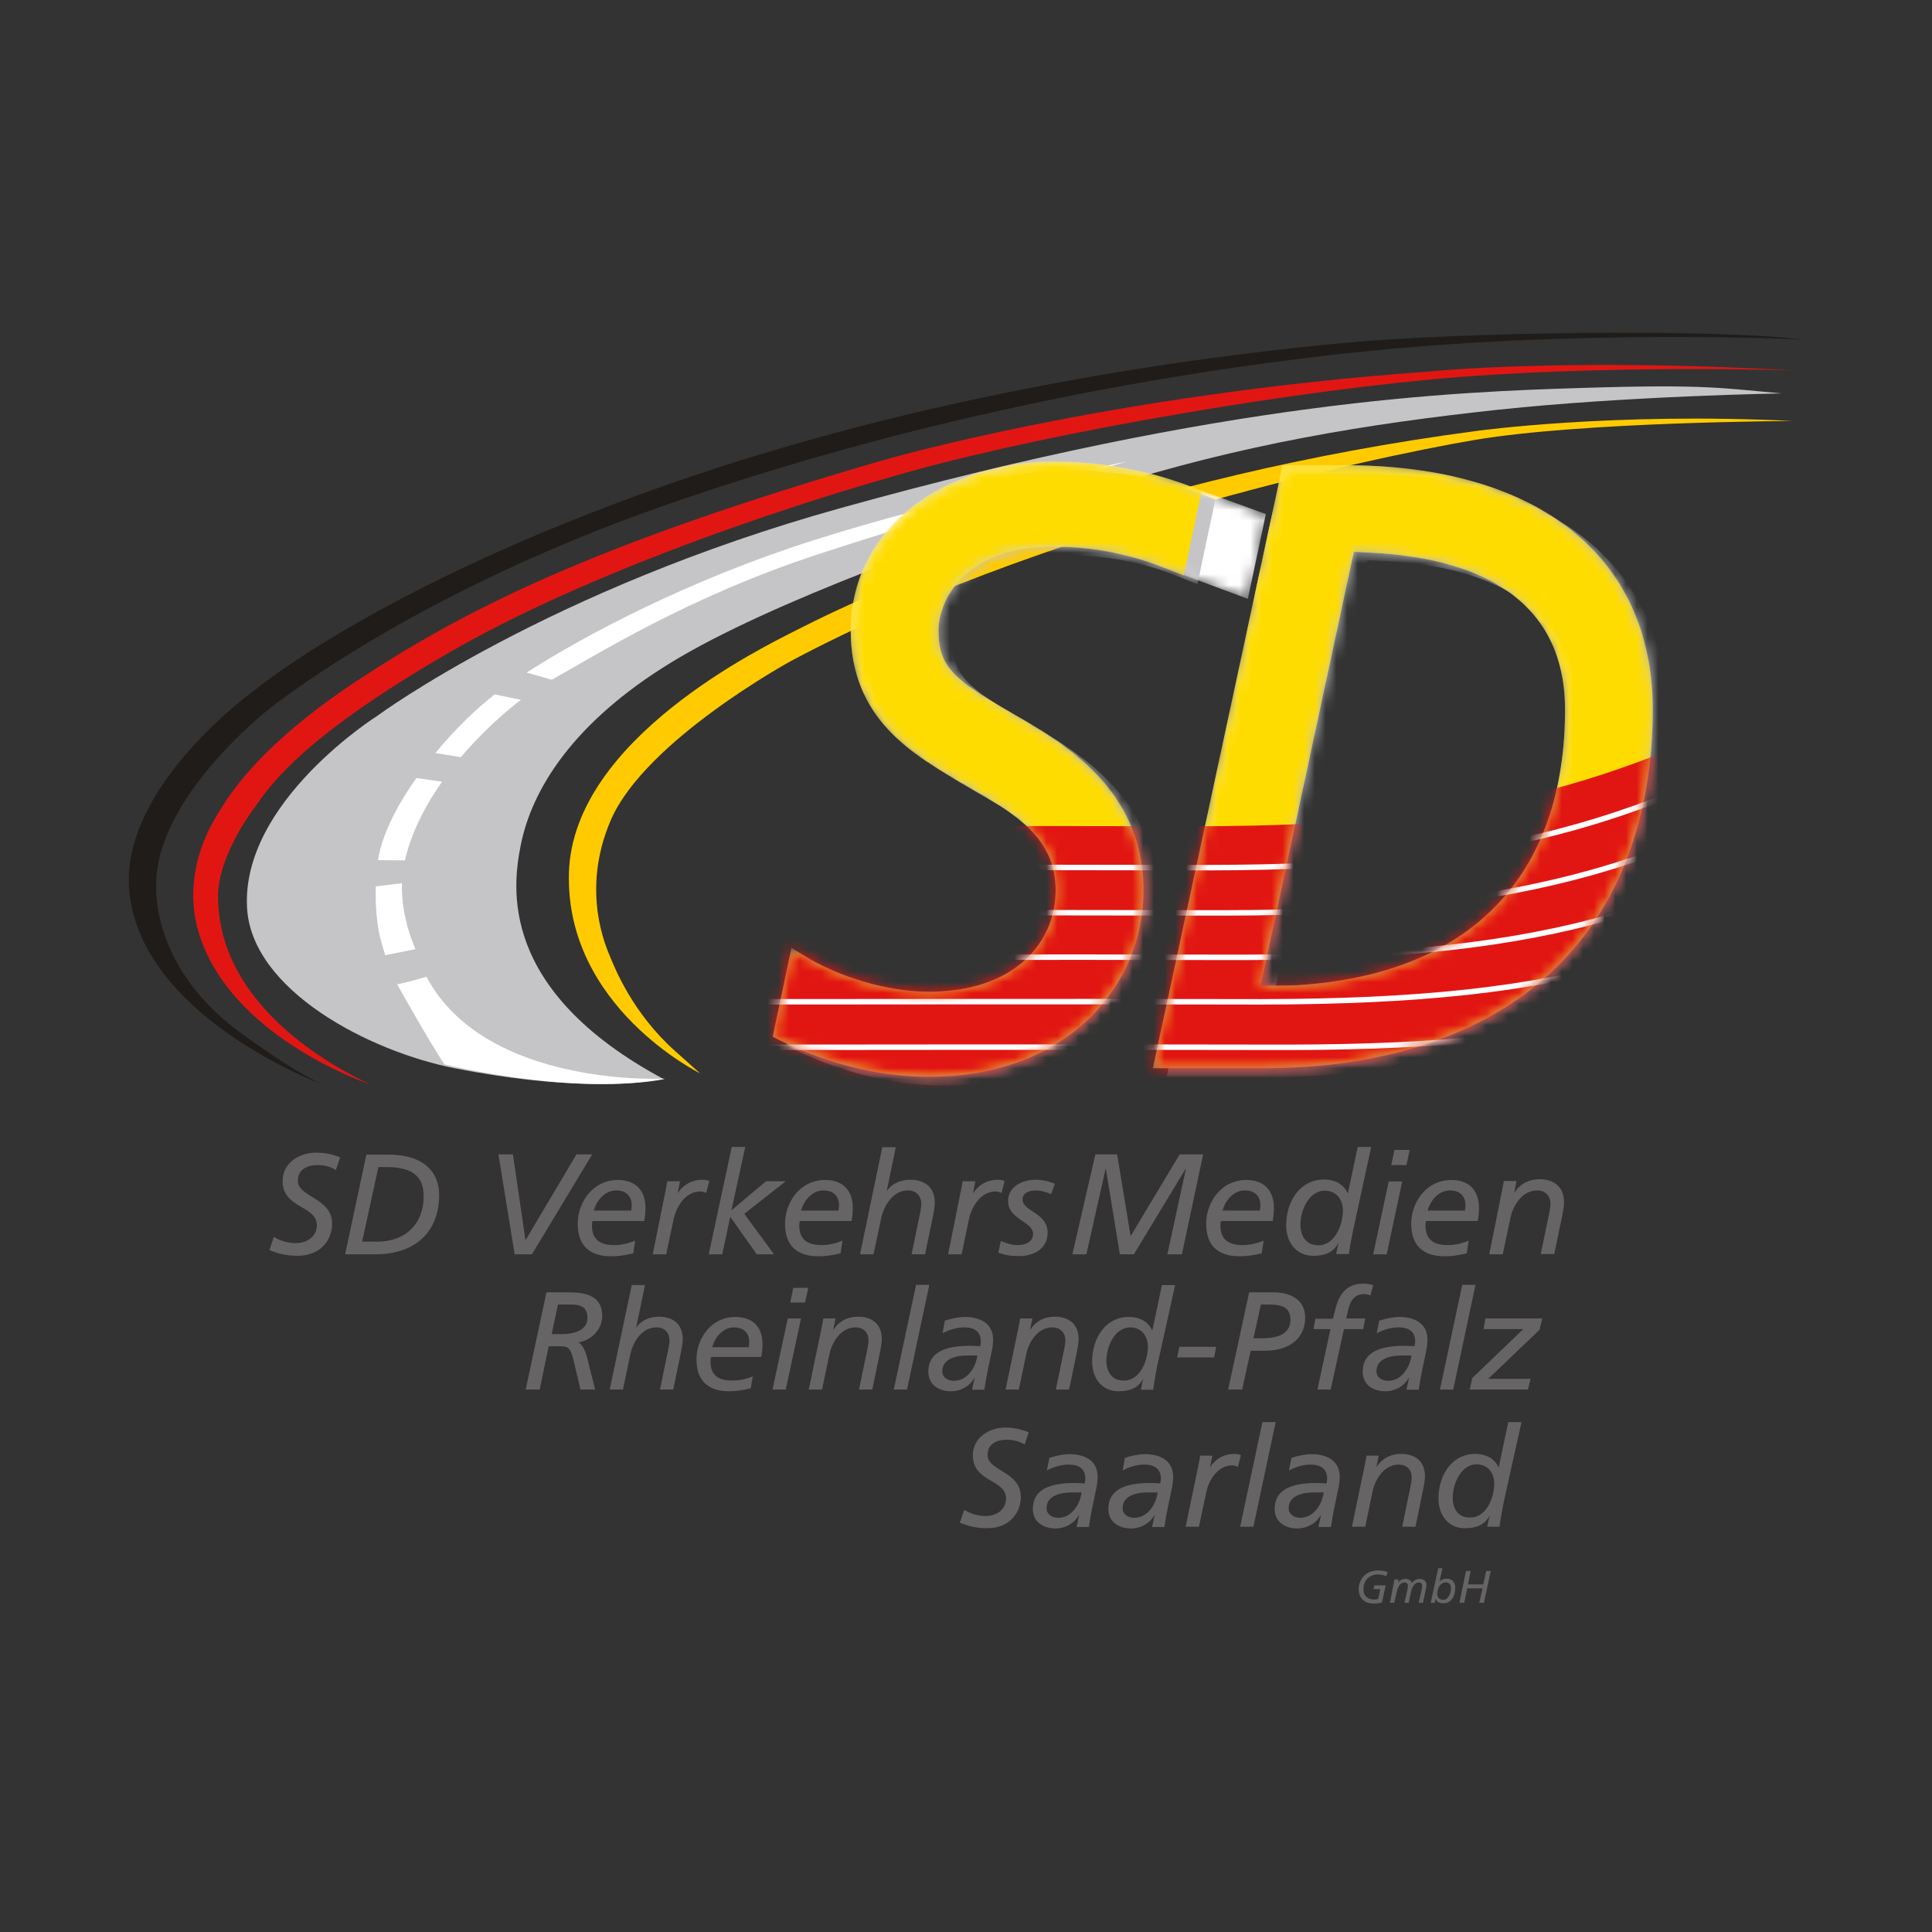
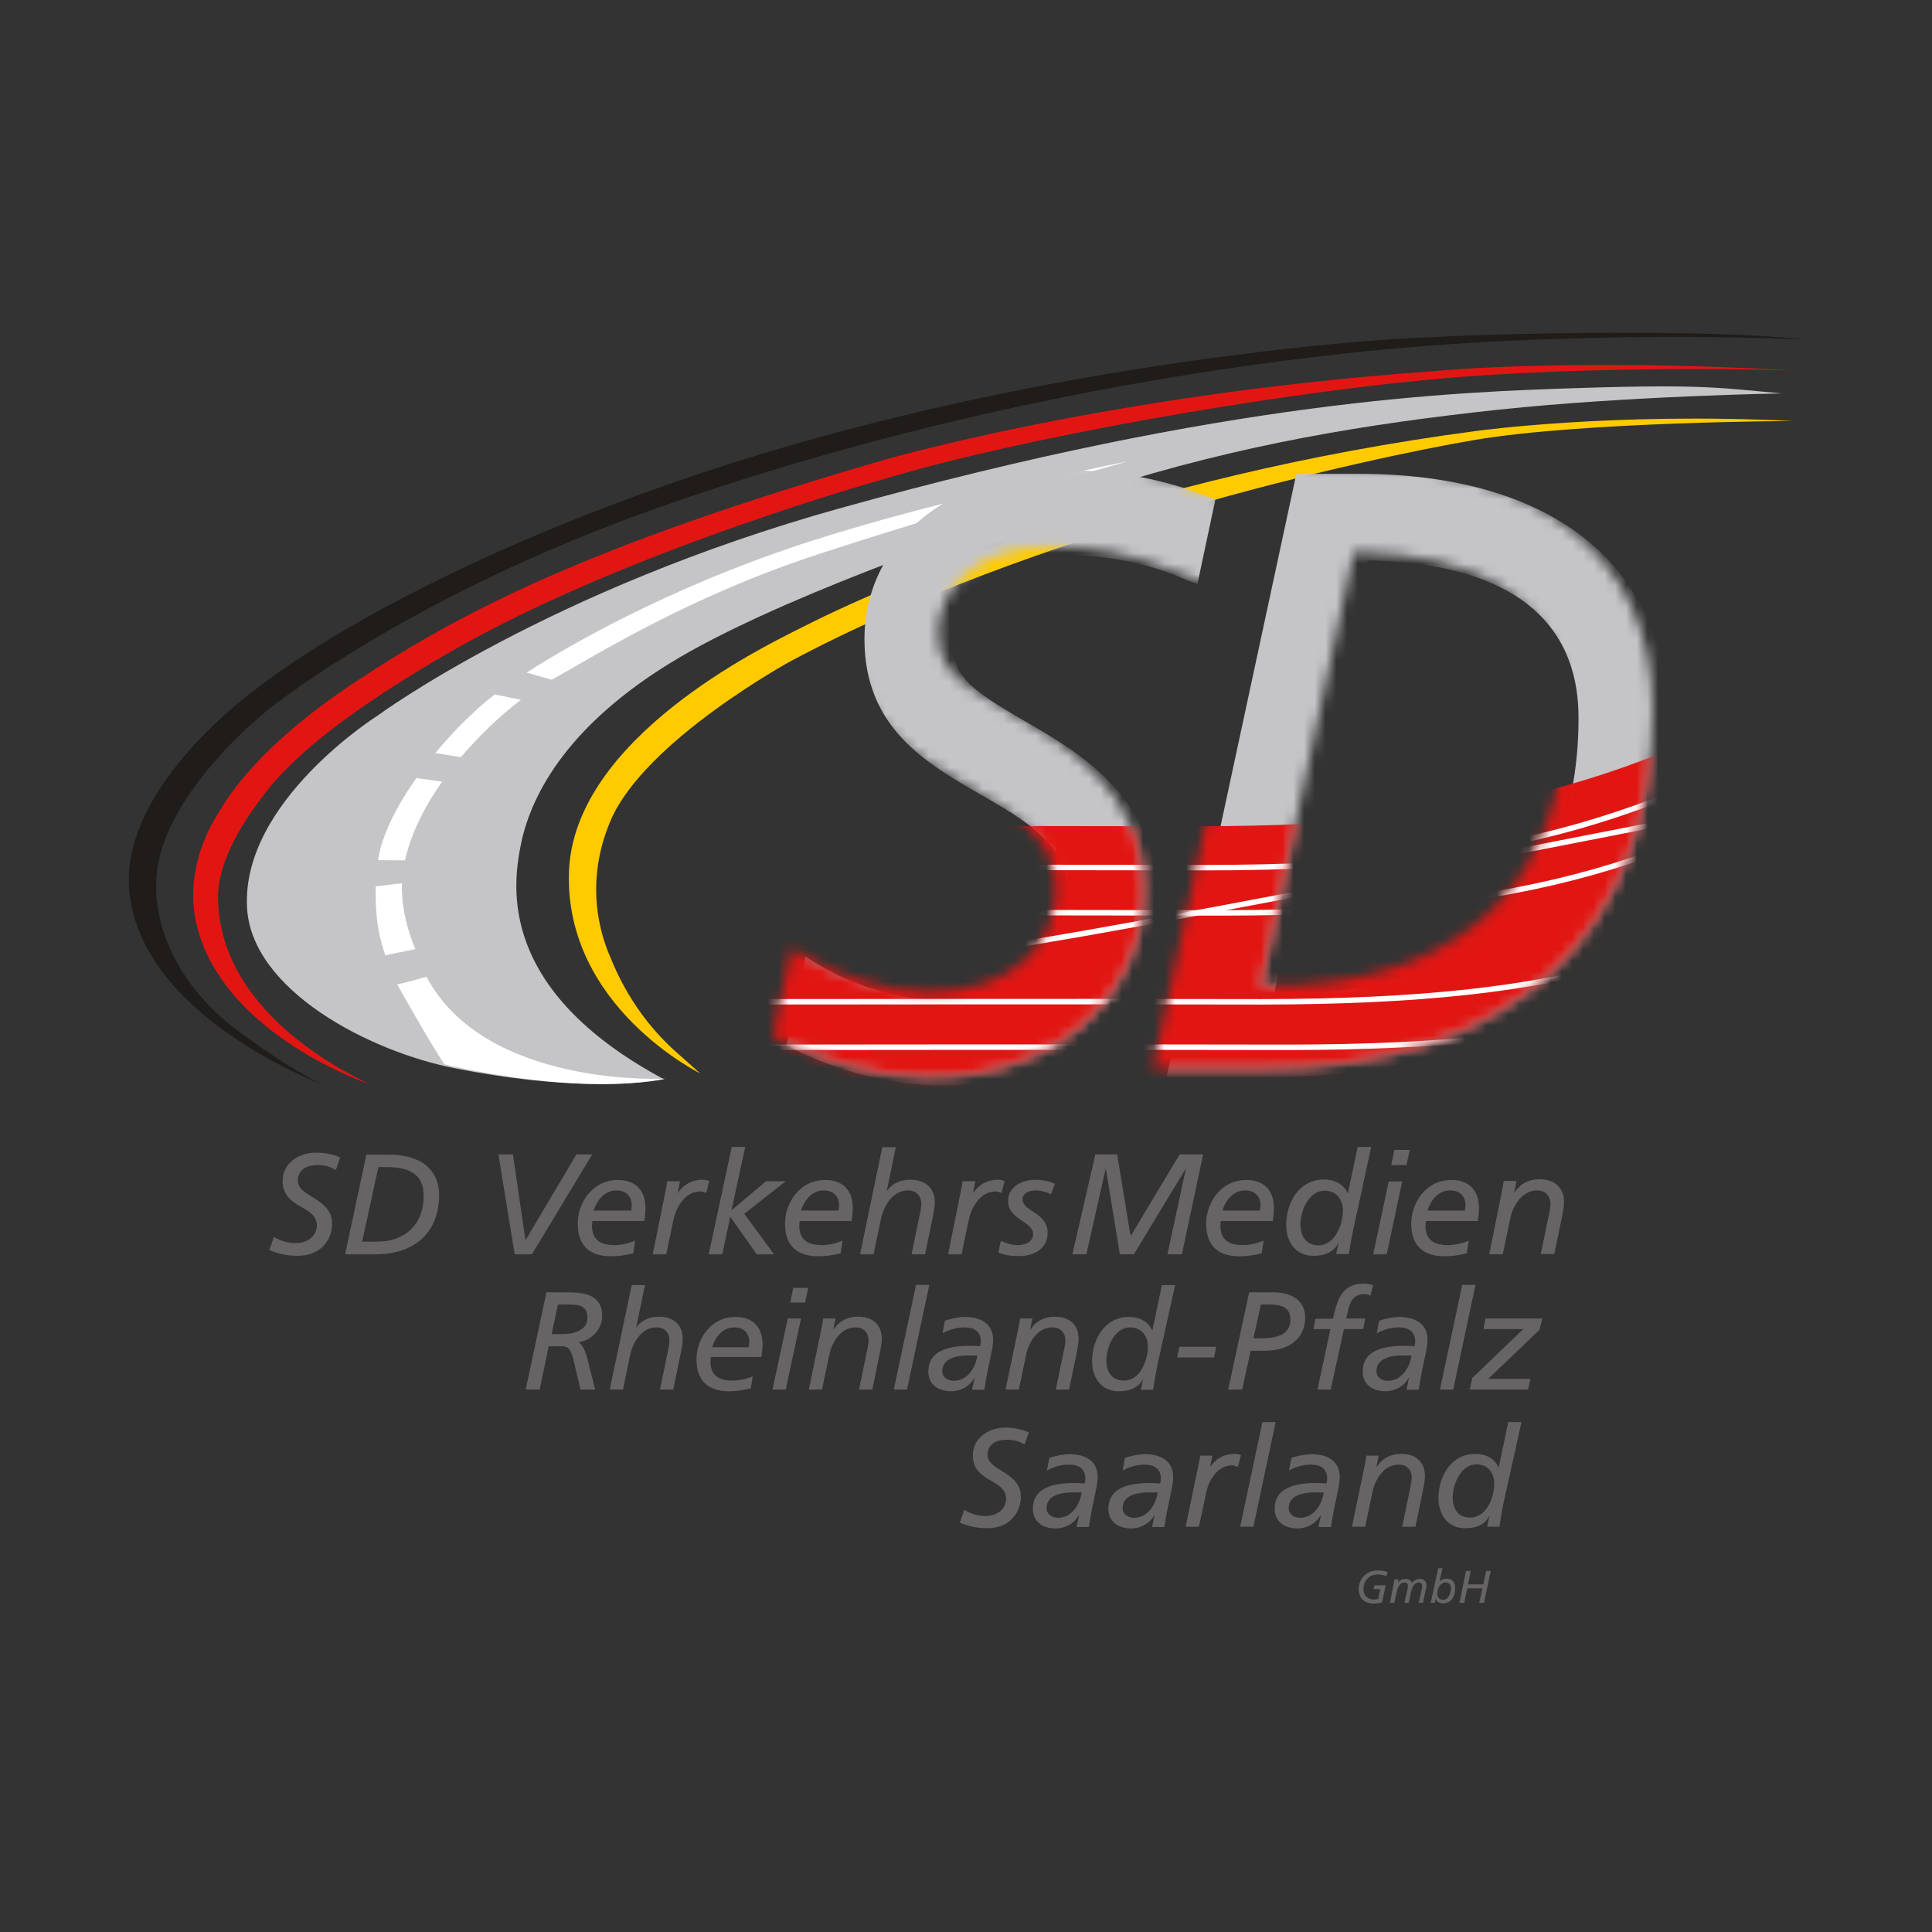
<svg xmlns="http://www.w3.org/2000/svg" xmlns:xlink="http://www.w3.org/1999/xlink" width="180px" height="180px" viewBox="0 0 180 180" version="1.1">
  <rect x="0" y="0" width="180" height="180" fill="#333333" stroke="none" />
  <title>SD Verkehrswerbung in Rheinland-Pfalz &amp; Saarland</title>
  <defs>
    <path d="M15.501,57.325 C10.751,57.325 5.488,55.97 1.041,53.604 L0.994,53.581 L2.741,45.313 L3.858,46.002 C7.188,48.069 11.775,49.401 15.501,49.401 C23.698,49.401 27.353,44.67 27.353,39.962 C27.353,34.978 23.511,32.773 19.04,30.201 C13.988,27.284 8.259,24 8.259,15.732 C8.259,11.116 10.355,6.982 14.151,4.088 C17.573,1.493 22.277,0 27.051,0 C31.801,0 36.365,0.873 40.626,2.595 L46.937,4.892 L45.26,12.792 L37.459,9.899 C34.199,8.59 30.683,7.924 27.027,7.924 C19.25,7.924 16.432,12.609 16.432,15.732 C16.432,19.131 17.806,20.28 23.209,23.403 C28.122,26.228 35.527,30.5 35.527,39.962 C35.573,48.598 28.681,57.325 15.501,57.325 Z M36.412,56.521 L48.497,0.345 L54.341,0.345 C72.271,0.345 82.983,8.842 82.983,23.082 C82.983,33.394 79.676,41.891 73.436,47.656 C67.172,53.444 57.927,56.521 46.727,56.521 L36.412,56.521 Z M46.448,48.85 L48.147,48.827 C48.59,48.827 49.009,48.804 49.451,48.804 L49.987,48.781 C65.984,47.748 74.809,38.63 74.809,23.105 C74.809,11.598 64.75,8.796 56.297,8.475 L55.133,8.406 L46.448,48.85 Z" id="path-1" />
  </defs>
  <g id="SD-Verkehrswerbung-in-Rheinland-Pfalz-&amp;-Saarland" stroke="none" stroke-width="1" fill="none" fill-rule="evenodd">
    <g id="SD-RP" transform="translate(12, 31)">
      <g id="Group" transform="translate(13, 75)" fill="#676466" fill-rule="nonzero">
        <path d="M10.254,2.733 L11.023,2.733 C13.749,2.733 14.471,3.867 14.471,5.465 C14.471,7.989 12.817,9.68 10.16,9.68 L8.739,9.68 L10.254,2.733 Z M7.155,10.861 L9.951,10.861 C13.865,10.861 15.915,8.615 15.915,5.326 C15.915,3.242 14.517,1.575 11.209,1.575 L9.135,1.575 L7.155,10.861 Z M6.689,1.829 C5.99,1.528 5.221,1.389 4.429,1.389 C2.891,1.389 1.33,2.339 1.33,4.029 C1.33,6.623 4.522,6.276 4.522,8.175 C4.522,8.939 3.916,9.819 2.495,9.819 C1.843,9.819 1.074,9.587 0.515,9.24 L0.095,10.467 C0.841,10.768 1.633,11 2.705,11 C4.965,11 5.943,9.425 5.943,8.013 C5.943,5.581 2.751,5.558 2.751,4.006 C2.751,2.895 3.707,2.547 4.592,2.547 C5.314,2.547 5.85,2.733 6.293,3.011 L6.689,1.829 Z" id="Shape" />
        <polygon id="Path" points="30.175 1.552 28.707 1.552 23.977 9.518 23.954 9.518 22.789 1.552 21.437 1.552 22.952 10.861 24.559 10.861" />
        <path d="M34.182,9.587 C33.576,9.842 32.877,10.004 32.248,10.004 C31.037,10.004 30.151,9.587 30.151,8.175 C30.151,8.036 30.175,7.897 30.198,7.758 L35.021,7.758 C35.091,7.364 35.137,6.971 35.137,6.531 C35.137,4.909 34.205,3.937 32.574,3.937 C30.151,3.937 28.823,6.114 28.823,7.989 C28.823,10.398 30.314,11.046 31.969,11.046 C32.644,11.046 33.343,10.931 33.996,10.768 L34.182,9.587 Z M30.314,6.808 C30.594,5.813 31.363,4.909 32.411,4.909 C33.367,4.909 33.856,5.488 33.856,6.276 C33.856,6.438 33.833,6.6 33.809,6.785 L30.314,6.785 L30.314,6.808 Z" id="Shape" />
        <path d="M35.813,10.861 L37.071,10.861 L37.77,7.526 C37.956,6.693 38.702,5.002 40.263,5.002 C40.356,5.002 40.566,5.048 40.799,5.141 L41.079,4.029 C40.846,3.937 40.613,3.914 40.496,3.914 C39.308,3.914 38.562,4.516 38.166,5.141 L38.143,5.141 L38.353,4.053 L37.164,4.053 C37.118,4.446 37.025,4.817 36.978,5.095 L35.813,10.861 Z" id="Path" />
        <polygon id="Path" points="41.032 10.861 42.29 10.861 43.036 7.364 45.505 10.861 47.113 10.861 44.34 7.086 48.208 4.053 46.368 4.053 43.176 6.739 43.152 6.739 44.434 0.857 43.176 0.857" />
        <path d="M53.497,9.587 C52.891,9.842 52.192,10.004 51.563,10.004 C50.352,10.004 49.466,9.587 49.466,8.175 C49.466,8.036 49.49,7.897 49.513,7.758 L54.336,7.758 C54.406,7.364 54.452,6.971 54.452,6.531 C54.452,4.909 53.52,3.937 51.889,3.937 C49.466,3.937 48.138,6.114 48.138,7.989 C48.138,10.398 49.629,11.046 51.284,11.046 C51.959,11.046 52.658,10.931 53.311,10.768 L53.497,9.587 Z M49.629,6.808 C49.909,5.813 50.678,4.909 51.726,4.909 C52.682,4.909 53.171,5.488 53.171,6.276 C53.171,6.438 53.148,6.6 53.124,6.785 L49.629,6.785 L49.629,6.808 Z" id="Shape" />
        <path d="M63.329,10.861 L64.588,10.861 L65.287,7.526 C65.473,6.693 66.219,5.002 67.78,5.002 C67.873,5.002 68.082,5.048 68.315,5.141 L68.595,4.029 C68.362,3.937 68.129,3.914 68.013,3.914 C66.824,3.914 66.079,4.516 65.683,5.141 L65.659,5.141 L65.869,4.053 L64.681,4.053 C64.634,4.446 64.541,4.817 64.494,5.095 L63.329,10.861 Z M55.128,10.861 L56.386,10.861 L57.108,7.434 C57.295,6.6 58.04,4.909 59.602,4.909 C60.37,4.909 60.836,5.442 60.836,6.16 C60.836,6.299 60.813,6.577 60.766,6.808 L59.928,10.861 L61.186,10.861 L61.931,7.272 C62.001,6.878 62.095,6.438 62.095,6.044 C62.095,4.608 61.139,3.914 59.811,3.914 C58.949,3.914 58.134,4.238 57.644,4.933 L57.621,4.933 L58.46,0.88 L57.202,0.88 L55.128,10.861 Z" id="Shape" />
        <path d="M73.278,4.284 C72.719,4.053 72.09,3.914 71.484,3.914 C70.366,3.914 68.921,4.469 68.921,5.905 C68.921,7.619 71.251,7.804 71.251,8.962 C71.251,9.726 70.506,10.004 69.807,10.004 C69.247,10.004 68.735,9.819 68.246,9.611 L68.013,10.699 C68.525,10.884 68.921,11.023 70.016,11.023 C71.088,11.023 72.603,10.491 72.603,8.846 C72.603,6.947 70.273,6.901 70.273,5.743 C70.273,5.072 70.995,4.909 71.554,4.909 C72.02,4.909 72.579,5.095 72.929,5.257 L73.278,4.284 Z" id="Path" />
        <polygon id="Path" points="74.909 10.861 76.214 10.861 78.008 2.895 78.031 2.895 79.336 10.861 80.641 10.861 85.464 2.895 85.487 2.895 83.763 10.861 85.114 10.861 87.095 1.552 84.905 1.552 80.338 9.171 79.08 1.552 77.053 1.552" />
        <path d="M96.158,8.082 C96.158,6.808 96.927,4.933 98.418,4.933 C99.513,4.933 100.119,5.766 100.119,6.785 C100.119,8.059 99.397,10.027 97.812,10.027 C96.671,10.004 96.158,9.147 96.158,8.082 M102.752,0.857 L101.494,0.857 L100.585,5.164 L100.562,5.164 C100.166,4.284 99.28,3.891 98.372,3.891 C96.042,3.891 94.83,6.021 94.83,8.152 C94.83,9.703 95.715,11 97.37,11 C98.395,11 99.234,10.699 99.7,9.796 L99.723,9.796 C99.606,10.143 99.56,10.514 99.49,10.838 L100.678,10.838 C100.771,10.097 100.911,9.356 101.074,8.592 L102.752,0.857 Z M92.733,9.587 C92.127,9.842 91.428,10.004 90.799,10.004 C89.588,10.004 88.702,9.587 88.702,8.175 C88.702,8.036 88.726,7.897 88.749,7.758 L93.572,7.758 C93.642,7.364 93.688,6.971 93.688,6.531 C93.688,4.909 92.756,3.937 91.125,3.937 C88.702,3.937 87.374,6.114 87.374,7.989 C87.374,10.398 88.865,11.046 90.52,11.046 C91.195,11.046 91.894,10.931 92.547,10.768 L92.733,9.587 Z M88.889,6.808 C89.168,5.813 89.937,4.909 90.986,4.909 C91.941,4.909 92.43,5.488 92.43,6.276 C92.43,6.438 92.407,6.6 92.384,6.785 L88.889,6.785 L88.889,6.808 Z" id="Shape" />
        <path d="M106.34,1.135 L104.919,1.135 L104.616,2.547 L106.037,2.547 L106.34,1.135 Z M102.938,10.861 L104.196,10.861 L105.641,4.076 L104.383,4.076 L102.938,10.861 Z" id="Shape" />
        <path d="M113.749,10.861 L115.007,10.861 L115.729,7.434 C115.893,6.6 116.661,4.909 118.222,4.909 C118.991,4.909 119.457,5.442 119.457,6.137 C119.457,6.276 119.434,6.554 119.387,6.785 L118.549,10.838 L119.807,10.838 L120.552,7.248 C120.622,6.855 120.716,6.415 120.716,5.998 C120.716,4.562 119.76,3.867 118.432,3.867 C117.244,3.867 116.498,4.469 116.102,5.118 L116.079,5.118 L116.289,4.029 L115.1,4.029 C115.054,4.423 114.961,4.794 114.914,5.072 L113.749,10.861 Z M111.838,9.587 C111.233,9.842 110.534,10.004 109.905,10.004 C108.693,10.004 107.808,9.587 107.808,8.175 C107.808,8.036 107.831,7.897 107.854,7.758 L112.677,7.758 C112.747,7.364 112.794,6.971 112.794,6.531 C112.794,4.909 111.862,3.937 110.231,3.937 C107.808,3.937 106.48,6.114 106.48,7.989 C106.48,10.398 107.971,11.046 109.625,11.046 C110.301,11.046 111,10.931 111.652,10.768 L111.838,9.587 Z M107.994,6.808 C108.274,5.813 109.043,4.909 110.091,4.909 C111.046,4.909 111.536,5.488 111.536,6.276 C111.536,6.438 111.512,6.6 111.489,6.785 L107.994,6.785 L107.994,6.808 Z" id="Shape" />
        <path d="M111.932,23.459 L117.36,23.459 L117.593,22.463 L113.656,22.463 L118.432,17.901 L118.688,16.836 L113.4,16.836 L113.213,17.832 L116.918,17.832 L112.165,22.394 L111.932,23.459 Z M109.159,23.459 L110.394,23.459 L112.468,13.709 L111.233,13.709 L109.159,23.459 Z M106.503,20.286 C106.363,21.398 105.571,22.648 104.336,22.648 C103.754,22.648 103.241,22.347 103.241,21.745 C103.241,20.541 104.639,20.286 105.571,20.286 L106.503,20.286 Z M103.264,18.225 C103.824,17.901 104.592,17.669 105.315,17.669 C106.223,17.669 106.852,18.04 106.852,18.989 C106.852,19.152 106.806,19.291 106.783,19.429 C106.48,19.406 106.153,19.383 105.897,19.383 C103.66,19.383 101.96,19.916 101.96,21.792 C101.96,23.042 102.961,23.621 104.08,23.621 C104.965,23.621 105.827,23.158 106.247,22.371 L106.27,22.371 L106.037,23.482 L107.179,23.482 C107.342,22.324 107.621,21.074 107.878,19.846 C107.948,19.545 107.994,19.105 107.994,18.804 C107.994,17.229 106.689,16.697 105.361,16.697 C104.872,16.697 104.103,16.836 103.497,17.044 L103.264,18.225 Z M97.742,23.459 L98.977,23.459 L100.212,17.832 L102.006,17.832 L102.193,16.836 L100.422,16.836 L100.562,16.234 C100.725,15.446 101.028,14.566 102.099,14.566 C102.239,14.566 102.565,14.636 102.682,14.705 L102.938,13.733 C102.635,13.64 102.309,13.594 102.006,13.594 C100.096,13.594 99.606,15.122 99.35,16.211 L99.187,16.859 L97.556,16.859 L97.37,17.832 L98.954,17.832 L97.742,23.459 Z M92.477,15.539 L93.152,15.539 C94.248,15.539 95.226,15.701 95.226,16.952 C95.226,18.411 93.828,18.688 92.477,18.688 L91.778,18.688 L92.477,15.539 Z M89.425,23.459 L90.729,23.459 L91.522,19.846 L92.826,19.846 C95.273,19.846 96.601,18.573 96.601,16.766 C96.601,14.96 95.04,14.404 93.665,14.404 L91.382,14.404 L89.425,23.459 Z M84.672,20.472 L88.12,20.472 L88.306,19.476 L84.881,19.476 L84.672,20.472 Z M78.078,20.749 C78.078,19.499 78.847,17.669 80.291,17.669 C81.363,17.669 81.946,18.48 81.946,19.476 C81.946,20.726 81.247,22.625 79.709,22.625 C78.567,22.625 78.078,21.792 78.078,20.749 M84.485,13.733 L83.25,13.733 L82.365,17.947 L82.342,17.947 C81.969,17.091 81.107,16.697 80.198,16.697 C77.915,16.697 76.75,18.781 76.75,20.842 C76.75,22.347 77.612,23.621 79.22,23.621 C80.221,23.621 81.037,23.343 81.503,22.463 L81.526,22.463 C81.41,22.811 81.363,23.158 81.293,23.482 L82.435,23.482 C82.528,22.764 82.668,22.023 82.808,21.282 L84.485,13.733 Z M68.688,23.459 L69.923,23.459 L70.622,20.124 C70.785,19.314 71.531,17.669 73.045,17.669 C73.814,17.669 74.257,18.179 74.257,18.874 C74.257,19.013 74.233,19.267 74.187,19.499 L73.371,23.459 L74.606,23.459 L75.329,19.962 C75.398,19.592 75.492,19.152 75.492,18.758 C75.492,17.345 74.56,16.674 73.278,16.674 C72.113,16.674 71.391,17.253 70.995,17.878 L70.972,17.878 L71.181,16.836 L70.04,16.836 C69.993,17.229 69.9,17.577 69.853,17.855 L68.688,23.459 Z M66.055,20.286 C65.916,21.398 65.123,22.648 63.889,22.648 C63.306,22.648 62.794,22.347 62.794,21.745 C62.794,20.541 64.191,20.286 65.123,20.286 L66.055,20.286 Z M62.817,18.225 C63.376,17.901 64.145,17.669 64.844,17.669 C65.753,17.669 66.382,18.04 66.382,18.989 C66.382,19.152 66.335,19.291 66.312,19.429 C66.009,19.406 65.683,19.383 65.426,19.383 C63.19,19.383 61.489,19.916 61.489,21.792 C61.489,23.042 62.491,23.621 63.609,23.621 C64.494,23.621 65.356,23.158 65.776,22.371 L65.799,22.371 L65.566,23.482 L66.708,23.482 C66.871,22.324 67.15,21.074 67.407,19.846 C67.477,19.545 67.523,19.105 67.523,18.804 C67.523,17.229 66.219,16.697 64.89,16.697 C64.401,16.697 63.632,16.836 63.027,17.044 L62.817,18.225 Z M58.273,23.459 L59.508,23.459 L61.582,13.709 L60.347,13.709 L58.273,23.459 Z M50.352,23.459 L51.587,23.459 L52.286,20.124 C52.449,19.314 53.194,17.669 54.709,17.669 C55.478,17.669 55.92,18.179 55.92,18.874 C55.92,19.013 55.897,19.267 55.85,19.499 L55.035,23.459 L56.27,23.459 L56.992,19.962 C57.062,19.592 57.155,19.152 57.155,18.758 C57.155,17.345 56.223,16.674 54.942,16.674 C53.777,16.674 53.054,17.253 52.658,17.878 L52.635,17.878 L52.845,16.836 L51.703,16.836 C51.656,17.229 51.563,17.577 51.517,17.855 L50.352,23.459 Z M50.305,13.987 L48.907,13.987 L48.628,15.354 L50.002,15.354 L50.305,13.987 Z M46.973,23.459 L48.208,23.459 L49.629,16.836 L48.395,16.836 L46.973,23.459 Z M45.133,22.232 C44.527,22.486 43.875,22.625 43.245,22.625 C42.057,22.625 41.195,22.232 41.195,20.842 C41.195,20.703 41.218,20.564 41.242,20.425 L45.925,20.425 C45.995,20.032 46.041,19.661 46.041,19.221 C46.041,17.646 45.133,16.697 43.525,16.697 C41.172,16.697 39.89,18.804 39.89,20.634 C39.89,22.973 41.335,23.621 42.966,23.621 C43.642,23.621 44.294,23.505 44.946,23.343 L45.133,22.232 Z M41.358,19.522 C41.614,18.549 42.383,17.669 43.385,17.669 C44.317,17.669 44.806,18.225 44.806,19.013 C44.806,19.175 44.783,19.314 44.76,19.522 L41.358,19.522 Z M31.805,23.459 L33.04,23.459 L33.739,20.124 C33.902,19.314 34.648,17.669 36.162,17.669 C36.931,17.669 37.374,18.179 37.374,18.874 C37.374,19.013 37.351,19.267 37.304,19.499 L36.489,23.459 L37.724,23.459 L38.446,19.962 C38.516,19.592 38.609,19.152 38.609,18.758 C38.609,17.345 37.677,16.674 36.395,16.674 C35.557,16.674 34.741,16.998 34.299,17.669 L34.275,17.669 L35.091,13.733 L33.856,13.733 L31.805,23.459 Z M26.983,15.539 L28.194,15.539 C29.196,15.539 29.732,15.84 29.732,16.789 C29.732,17.994 28.357,18.295 27.425,18.295 L26.4,18.295 L26.983,15.539 Z M23.977,23.459 L25.282,23.459 L26.12,19.429 L27.285,19.429 C27.961,19.429 28.194,19.615 28.52,21.074 L29.079,23.459 L30.454,23.459 L29.965,21.56 C29.778,20.865 29.592,19.499 28.893,19.059 C30.105,18.874 31.107,17.855 31.107,16.604 C31.107,14.404 28.986,14.404 27.705,14.404 L25.911,14.404 L23.977,23.459 Z" id="Shape" />
        <path d="M110.347,33.509 C110.347,32.259 111.116,30.429 112.561,30.429 C113.633,30.429 114.215,31.24 114.215,32.236 C114.215,33.486 113.516,35.385 111.978,35.385 C110.837,35.408 110.347,34.575 110.347,33.509 M116.755,26.493 L115.52,26.493 L114.634,30.707 L114.611,30.707 C114.238,29.851 113.376,29.457 112.468,29.457 C110.184,29.457 109.019,31.541 109.019,33.602 C109.019,35.107 109.881,36.381 111.489,36.381 C112.491,36.381 113.306,36.103 113.772,35.223 L113.796,35.223 C113.679,35.571 113.633,35.918 113.563,36.242 L114.704,36.242 C114.797,35.524 114.937,34.783 115.077,34.042 L116.755,26.493 Z M100.958,36.242 L102.193,36.242 L102.892,32.907 C103.055,32.097 103.8,30.453 105.315,30.453 C106.084,30.453 106.526,30.962 106.526,31.657 C106.526,31.796 106.503,32.051 106.456,32.282 L105.641,36.242 L106.876,36.242 L107.598,32.745 C107.668,32.375 107.761,31.935 107.761,31.541 C107.761,30.128 106.829,29.457 105.548,29.457 C104.383,29.457 103.66,30.036 103.264,30.661 L103.241,30.661 L103.451,29.619 L102.309,29.619 C102.262,30.013 102.169,30.36 102.123,30.638 L100.958,36.242 Z M98.325,33.046 C98.185,34.158 97.393,35.408 96.158,35.408 C95.576,35.408 95.063,35.107 95.063,34.505 C95.063,33.301 96.461,33.046 97.393,33.046 L98.325,33.046 Z M95.086,31.008 C95.645,30.684 96.414,30.453 97.113,30.453 C98.022,30.453 98.651,30.823 98.651,31.773 C98.651,31.935 98.604,32.074 98.581,32.213 C98.278,32.189 97.952,32.166 97.696,32.166 C95.459,32.166 93.758,32.699 93.758,34.575 C93.758,35.825 94.76,36.404 95.878,36.404 C96.764,36.404 97.626,35.941 98.045,35.154 L98.069,35.154 L97.836,36.265 L99.001,36.265 C99.164,35.107 99.443,33.857 99.7,32.629 C99.769,32.328 99.816,31.888 99.816,31.587 C99.816,30.013 98.511,29.48 97.183,29.48 C96.694,29.48 95.925,29.619 95.319,29.827 L95.086,31.008 Z M90.543,36.242 L91.778,36.242 L93.851,26.493 L92.617,26.493 L90.543,36.242 Z M85.464,36.242 L86.699,36.242 L87.398,32.977 C87.561,32.166 88.306,30.522 89.821,30.522 C89.914,30.522 90.1,30.568 90.333,30.661 L90.613,29.573 C90.38,29.48 90.17,29.457 90.054,29.457 C88.889,29.457 88.166,30.036 87.77,30.661 L87.747,30.661 L87.957,29.619 L86.815,29.619 C86.768,30.013 86.675,30.36 86.629,30.638 L85.464,36.242 Z M82.854,33.046 C82.714,34.158 81.922,35.408 80.687,35.408 C80.105,35.408 79.592,35.107 79.592,34.505 C79.592,33.301 80.99,33.046 81.922,33.046 L82.854,33.046 Z M79.592,31.008 C80.151,30.684 80.92,30.453 81.619,30.453 C82.528,30.453 83.157,30.823 83.157,31.773 C83.157,31.935 83.11,32.074 83.087,32.213 C82.784,32.189 82.458,32.166 82.202,32.166 C79.965,32.166 78.264,32.699 78.264,34.575 C78.264,35.825 79.266,36.404 80.384,36.404 C81.27,36.404 82.132,35.941 82.551,35.154 L82.575,35.154 L82.342,36.265 L83.483,36.265 C83.646,35.107 83.926,33.857 84.182,32.629 C84.252,32.328 84.299,31.888 84.299,31.587 C84.299,30.013 82.994,29.48 81.666,29.48 C81.177,29.48 80.408,29.619 79.802,29.827 L79.592,31.008 Z M75.771,33.046 C75.631,34.158 74.839,35.408 73.604,35.408 C73.022,35.408 72.509,35.107 72.509,34.505 C72.509,33.301 73.907,33.046 74.839,33.046 L75.771,33.046 Z M72.533,31.008 C73.092,30.684 73.861,30.453 74.583,30.453 C75.492,30.453 76.121,30.823 76.121,31.773 C76.121,31.935 76.074,32.074 76.051,32.213 C75.748,32.189 75.422,32.166 75.165,32.166 C72.929,32.166 71.228,32.699 71.228,34.575 C71.228,35.825 72.23,36.404 73.348,36.404 C74.233,36.404 75.096,35.941 75.515,35.154 L75.538,35.154 L75.305,36.265 L76.447,36.265 C76.61,35.107 76.89,33.857 77.146,32.629 C77.216,32.328 77.262,31.888 77.262,31.587 C77.262,30.013 75.981,29.48 74.63,29.48 C74.14,29.48 73.371,29.619 72.766,29.827 L72.533,31.008 Z M70.855,27.442 C70.156,27.164 69.411,27.002 68.665,27.002 C67.174,27.002 65.636,27.928 65.636,29.596 C65.636,32.12 68.735,31.796 68.735,33.625 C68.735,34.389 68.152,35.246 66.754,35.246 C66.125,35.246 65.38,35.015 64.844,34.667 L64.424,35.872 C65.147,36.149 65.916,36.381 66.964,36.381 C69.154,36.381 70.109,34.829 70.109,33.463 C70.109,31.078 67.011,31.078 67.011,29.549 C67.011,28.461 67.943,28.137 68.805,28.137 C69.504,28.137 70.04,28.322 70.459,28.577 L70.855,27.442 Z" id="Shape" />
        <path d="M110.976,43.328 L111.419,43.328 L111.699,41.985 L113.12,41.985 L112.817,43.328 L113.26,43.328 L113.889,40.364 L113.469,40.364 L113.19,41.615 L111.769,41.615 L112.025,40.364 L111.582,40.364 L110.976,43.328 Z M108.297,43.328 L108.67,43.328 L108.74,42.958 L108.74,42.958 C108.856,43.189 109.019,43.375 109.485,43.375 C110.208,43.375 110.58,42.726 110.58,41.916 C110.58,41.453 110.301,41.082 109.811,41.082 C109.509,41.082 109.252,41.175 109.112,41.36 L109.112,41.36 L109.392,40.109 L108.996,40.109 L108.297,43.328 Z M108.903,42.495 C108.903,41.962 109.206,41.429 109.695,41.429 C109.975,41.429 110.184,41.592 110.184,41.962 C110.184,42.495 109.905,43.051 109.462,43.051 C109.066,43.051 108.903,42.773 108.903,42.495 M104.499,43.328 L104.895,43.328 L105.152,42.24 C105.221,41.893 105.454,41.429 105.851,41.429 C106.06,41.429 106.177,41.568 106.177,41.754 L106.153,41.962 L105.851,43.328 L106.247,43.328 L106.48,42.24 C106.55,41.893 106.783,41.429 107.179,41.429 C107.388,41.429 107.505,41.568 107.505,41.754 L107.482,41.962 L107.179,43.328 L107.575,43.328 L107.831,42.124 C107.878,41.962 107.901,41.8 107.901,41.661 C107.901,41.337 107.645,41.105 107.295,41.105 C106.969,41.105 106.736,41.244 106.526,41.476 C106.456,41.221 106.2,41.105 105.944,41.105 C105.664,41.105 105.408,41.221 105.245,41.453 L105.245,41.453 L105.291,41.152 L104.919,41.152 L104.872,41.406 L104.499,43.328 Z M104.29,40.48 C104.08,40.387 103.824,40.318 103.381,40.318 C102.099,40.318 101.587,41.314 101.587,42.032 C101.587,42.981 102.193,43.398 102.985,43.398 C103.334,43.398 103.567,43.352 103.754,43.305 L104.103,41.707 L103.055,41.707 L102.961,42.055 L103.591,42.055 L103.404,42.981 L103.055,43.027 C102.472,43.027 102.029,42.726 102.029,42.055 C102.029,41.36 102.472,40.688 103.381,40.688 C103.707,40.688 103.987,40.758 104.15,40.851 L104.29,40.48 Z" id="Shape" />
      </g>
      <path d="M53.223,69 C53.223,69 40.635,62.804 41.008,50.298 C41.381,37.814 59.168,29.261 62.198,27.712 C70.38,23.505 93.388,13.379 125.581,9.148 C125.581,9.148 138.239,7.392 155,8.224 C155,8.224 135.465,8.293 125.441,9.981 C115.418,11.668 84.32,18.488 61.662,30.602 C61.662,30.602 48.095,37.999 44.901,45.42 C42.057,52.032 44.505,57.326 44.901,58.273 C45.297,59.221 46.952,63.406 50.892,66.919 L53.223,69 Z" id="Path" fill="#FFCB00" fill-rule="nonzero" />
      <path d="M17.957,70 C17.957,70 0.838,63.631 0.025,51.72 C-0.626,42.109 11.755,33.28 11.755,33.28 C11.755,33.28 23.206,23.668 49.802,14.287 C76.398,4.906 102.715,1.94 113.214,0.951 C123.713,-0.038 146.895,-0.429 156,0.629 C156,0.629 134.63,-0.429 113.214,1.94 C91.775,4.308 69.848,9.114 49.802,16.127 C26.086,24.427 12.986,35.119 12.986,35.119 C12.986,35.119 2.557,43.282 2.557,51.352 C2.557,51.352 1.837,59.285 10.942,65.608 C10.965,65.585 14.751,68.482 17.957,70" id="Path" fill="#1F1C19" fill-rule="nonzero" />
      <path d="M22.411,70 C22.411,70 9.203,65.596 6.431,55.596 C5.243,51.307 6.734,47.339 8.201,44.976 C9.063,43.577 11.672,38.738 21.362,32.361 C31.076,25.985 42.7,19.884 70.187,11.902 C70.187,11.902 91.175,5.732 121.364,3.599 C121.364,3.599 133.709,2.315 155,3.507 C155,3.507 136.807,2.911 121.294,4.356 C105.803,5.801 82.998,9.838 70.629,13.553 C70.629,13.553 46.404,20.251 29.935,29.747 C15.562,38.027 12.953,42.568 11.742,44.197 C10.834,45.412 8.364,49.105 8.318,52.385 C8.225,60.825 15.632,66.766 22.411,70" id="Path" fill="#E11613" fill-rule="nonzero" />
      <path d="M135.3,5.146 C123.661,5.514 102.591,6.229 66.352,16.326 C39.103,23.91 23.19,35.666 23.19,35.666 C23.19,35.666 10.46,43.665 11.018,53.577 C11.436,61.23 22.331,66.947 30.415,68.538 C40.497,70.52 47.094,70.082 49.859,69.552 C34.364,61.253 35.758,51.549 36.525,47.699 C37.57,42.512 41.403,36.311 50.509,30.733 C59.615,25.154 77.387,18.769 90.581,14.551 C103.776,10.355 115.391,8.488 127.564,7.174 C139.737,5.883 154,5.653 154,5.653 C148.494,5.169 146.915,4.777 135.3,5.146" id="Path" fill="#C5C5C8" fill-rule="nonzero" />
      <path d="M50,69.491 C50,69.491 33.249,70.411 27.734,60 C25.919,60.543 25,60.708 25,60.708 C25,60.708 28.056,66.162 29.412,68.169 C29.412,68.169 41.498,71.167 50,69.491" id="Path" fill="#FFFFFF" fill-rule="nonzero" />
      <path d="M26.797,41.487 L29.189,41.829 C27.749,43.862 26.564,46.1 25.914,48.43 C25.844,48.681 25.775,48.91 25.728,49.161 L23.219,49.138 C23.591,46.74 24.985,44.045 26.797,41.487 M23.87,58 L23.87,57.954 C23.8,57.498 22.894,55.693 23.01,51.582 L25.449,51.285 C25.38,53.546 25.96,55.67 26.704,57.429 L23.87,58 Z M30.931,39.545 L28.562,39.157 C30.374,36.964 32.372,35.023 34.091,33.698 L36.53,34.201 C34.741,35.571 32.743,37.421 30.931,39.545 M64.242,20.634 C52.093,24.608 43.452,30.089 39.41,32.328 L37.064,31.665 C42.523,28.148 52.209,23.032 63.661,19.377 C76.414,15.289 93,12 93,12 C93,12 76.484,16.614 64.242,20.634" id="Shape" fill="#FFFFFF" fill-rule="nonzero" />
      <g id="Shape-+-Shape-+-Shape-+-Path-+-Path-+-Path-+-Path-+-Path-+-Path-Mask" transform="translate(59, 12)">
        <mask id="mask-2" fill="white">
          <use xlink:href="#path-1" />
        </mask>
        <g id="Mask" />
-         <path d="M15.501,57.325 C10.751,57.325 5.488,55.97 1.041,53.604 L0.994,53.581 L2.741,45.313 L3.858,46.002 C7.188,48.069 11.775,49.401 15.501,49.401 C23.698,49.401 27.353,44.67 27.353,39.962 C27.353,34.978 23.511,32.773 19.04,30.201 C13.988,27.284 8.259,24 8.259,15.732 C8.259,11.116 10.355,6.982 14.151,4.088 C17.573,1.493 22.277,0 27.051,0 C31.801,0 36.365,0.873 40.626,2.595 L46.937,4.892 L45.26,12.792 L37.459,9.899 C34.199,8.59 30.683,7.924 27.027,7.924 C19.25,7.924 16.432,12.609 16.432,15.732 C16.432,19.131 17.806,20.28 23.209,23.403 C28.122,26.228 35.527,30.5 35.527,39.962 C35.573,48.598 28.681,57.325 15.501,57.325 M36.412,56.521 L48.497,0.345 L54.341,0.345 C72.271,0.345 82.983,8.842 82.983,23.082 C82.983,33.394 79.676,41.891 73.436,47.656 C67.172,53.444 57.927,56.521 46.727,56.521 L36.412,56.521 Z M46.448,48.85 L48.147,48.827 C48.59,48.827 49.009,48.804 49.451,48.804 L49.987,48.781 C65.984,47.748 74.809,38.63 74.809,23.105 C74.809,11.598 64.75,8.796 56.297,8.475 L55.133,8.406 L46.448,48.85 Z" id="Shape" fill="#FFFFFF" fill-rule="nonzero" mask="url(#mask-2)" />
        <path d="M16.782,58.129 C12.032,58.129 6.769,56.774 2.321,54.408 L2.275,54.385 L4.021,46.117 L5.139,46.806 C8.469,48.873 13.056,50.205 16.782,50.205 C24.978,50.205 28.634,45.474 28.634,40.766 C28.634,35.782 24.792,33.577 20.321,31.005 C15.268,28.088 9.54,24.804 9.54,16.536 C9.54,11.92 11.636,7.786 15.431,4.892 C18.854,2.297 23.558,0.804 28.331,0.804 C33.082,0.804 37.646,1.677 41.907,3.399 L42.233,3.537 L40.556,11.437 L38.763,10.702 C35.503,9.393 31.987,8.727 28.331,8.727 C20.554,8.727 17.736,13.413 17.736,16.536 C17.736,19.935 19.11,21.083 24.513,24.207 C29.426,27.032 36.831,31.304 36.831,40.766 C36.831,49.401 29.961,58.129 16.782,58.129 M37.692,57.325 L49.777,1.148 L55.622,1.148 C73.552,1.148 84.263,9.646 84.263,23.885 C84.263,34.197 80.957,42.695 74.716,48.46 C68.452,54.247 59.208,57.325 48.008,57.325 L37.692,57.325 Z M47.705,49.631 L49.405,49.608 C49.847,49.608 50.266,49.585 50.709,49.585 L51.244,49.562 C67.242,48.529 76.067,39.411 76.067,23.885 C76.067,12.379 66.007,9.577 57.555,9.256 L56.414,9.21 L47.705,49.631 Z" id="Shape" fill="#C5C5C8" fill-rule="nonzero" mask="url(#mask-2)" />
-         <path d="M15.501,57.325 C10.751,57.325 5.488,55.97 1.041,53.604 L0.994,53.581 L2.741,45.313 L3.858,46.002 C7.188,48.069 11.775,49.401 15.501,49.401 C23.698,49.401 27.353,44.67 27.353,39.962 C27.353,34.978 23.511,32.773 19.04,30.201 C13.988,27.284 8.259,24 8.259,15.732 C8.259,11.116 10.355,6.982 14.151,4.088 C17.573,1.493 22.277,0 27.051,0 C31.801,0 36.365,0.873 40.626,2.595 L40.952,2.733 L39.276,10.634 L37.483,9.899 C34.223,8.59 30.707,7.924 27.051,7.924 C19.273,7.924 16.456,12.609 16.456,15.732 C16.456,19.131 17.83,20.28 23.232,23.403 C28.145,26.228 35.55,30.5 35.55,39.962 C35.573,48.598 28.681,57.325 15.501,57.325 M36.412,56.521 L48.497,0.345 L54.341,0.345 C72.271,0.345 82.983,8.842 82.983,23.082 C82.983,33.394 79.676,41.891 73.436,47.656 C67.172,53.444 57.927,56.521 46.727,56.521 L36.412,56.521 Z M46.448,48.85 L48.147,48.827 C48.59,48.827 49.009,48.804 49.451,48.804 L49.987,48.781 C65.984,47.748 74.809,38.63 74.809,23.105 C74.809,11.598 64.75,8.796 56.297,8.475 L55.133,8.406 L46.448,48.85 Z" id="Shape" fill="#FFDC00" fill-rule="nonzero" mask="url(#mask-2)" />
        <path d="M105.469,16.368 C81.834,29.672 69.631,33.933 40.454,33.981 C16.772,33.933 16.772,33.981 -7.027,33.981 L-6.606,62.389 L121.787,62.389 L105.469,16.368 Z" id="Path" fill="#E11613" fill-rule="nonzero" mask="url(#mask-2)" />
        <path d="M106.404,20.226 C82.769,33.531 70.566,37.792 41.39,37.839 C17.707,37.792 17.707,37.839 -6.092,37.839" id="Path" stroke="#FFFFFF" stroke-width="0.509" mask="url(#mask-2)" />
        <path d="M107.971,24.44 C84.335,37.745 72.132,42.006 42.956,42.053 C19.274,42.006 14.435,42.053 -9.388,42.053" id="Path" stroke="#FFFFFF" stroke-width="0.509" mask="url(#mask-2)" />
-         <path d="M109.748,28.583 C86.112,41.888 73.909,46.149 44.733,46.196 C21.051,46.149 18.175,46.196 11.933,46.196" id="Path" stroke="#FFFFFF" stroke-width="0.509" mask="url(#mask-2)" />
+         <path d="M109.748,28.583 C21.051,46.149 18.175,46.196 11.933,46.196" id="Path" stroke="#FFFFFF" stroke-width="0.509" mask="url(#mask-2)" />
        <path d="M111.548,32.726 C87.912,46.031 75.709,50.292 46.533,50.339 C22.851,50.292 12.938,50.339 -10.884,50.339" id="Path" stroke="#FFFFFF" stroke-width="0.509" mask="url(#mask-2)" />
        <path d="M114.072,36.964 C90.437,50.268 78.234,54.529 49.058,54.577 C25.376,54.529 14.505,54.577 -9.318,54.577" id="Path" stroke="#FFFFFF" stroke-width="0.509" mask="url(#mask-2)" />
      </g>
    </g>
  </g>
</svg>